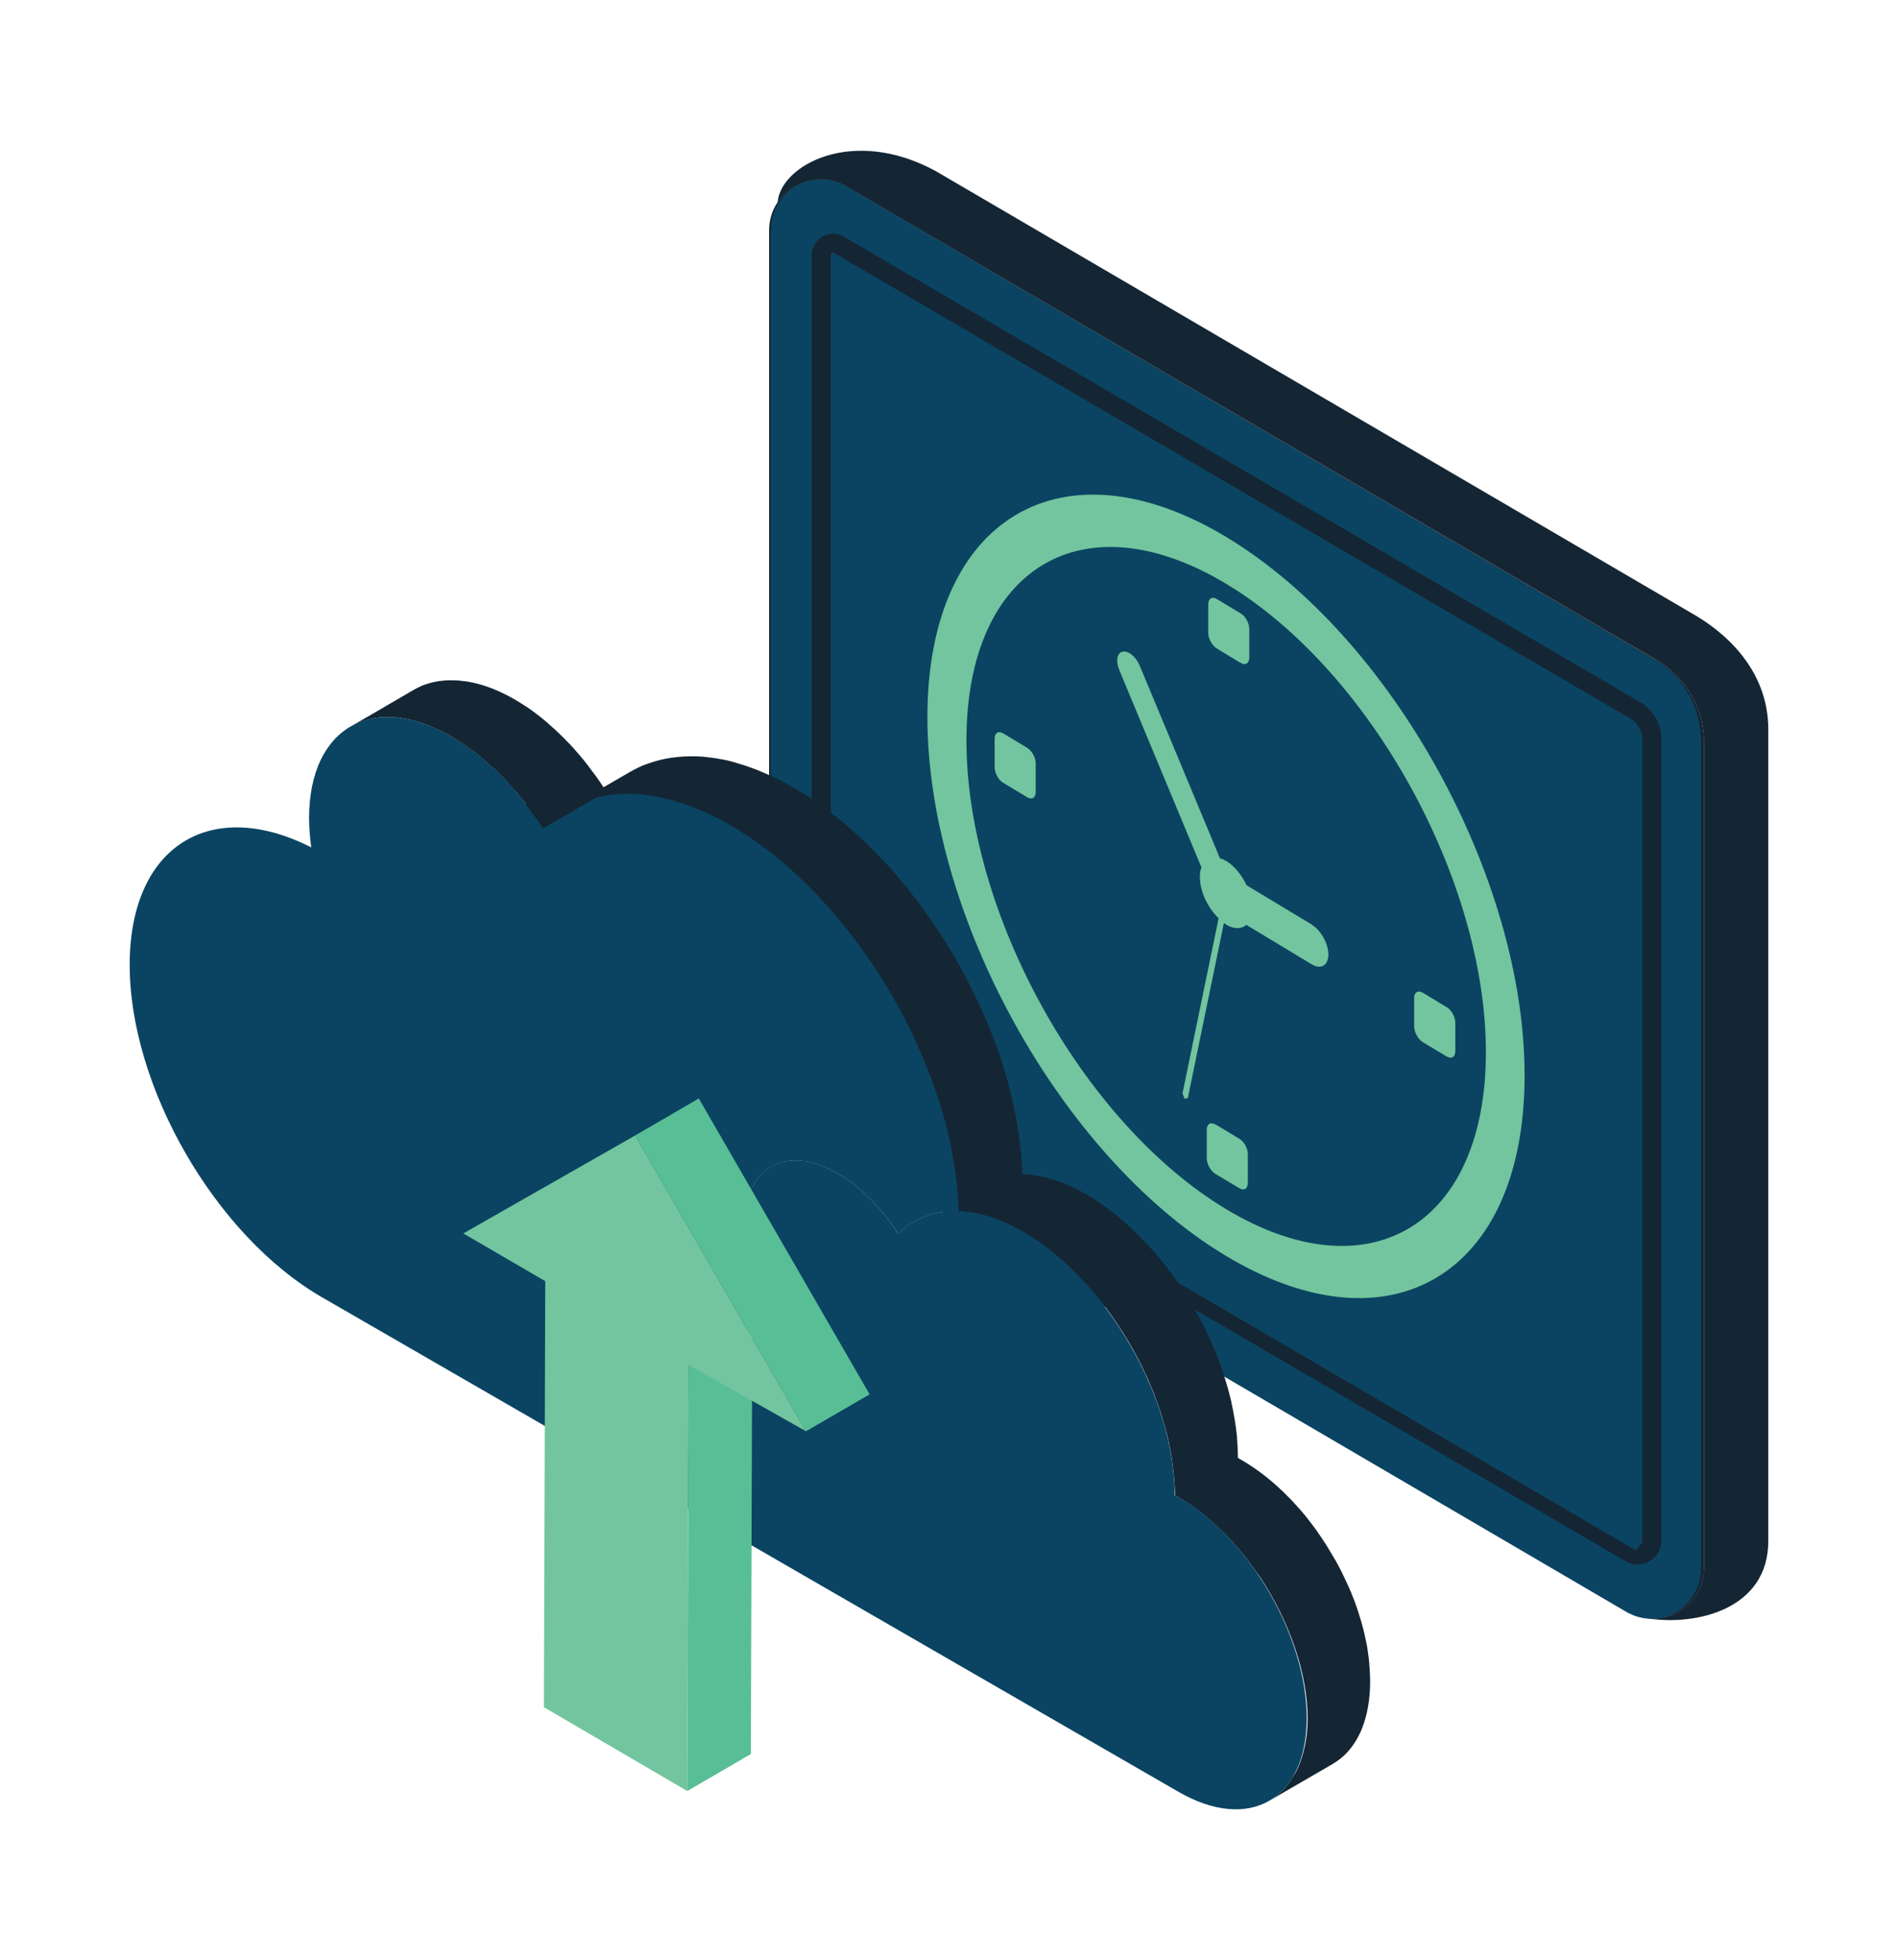
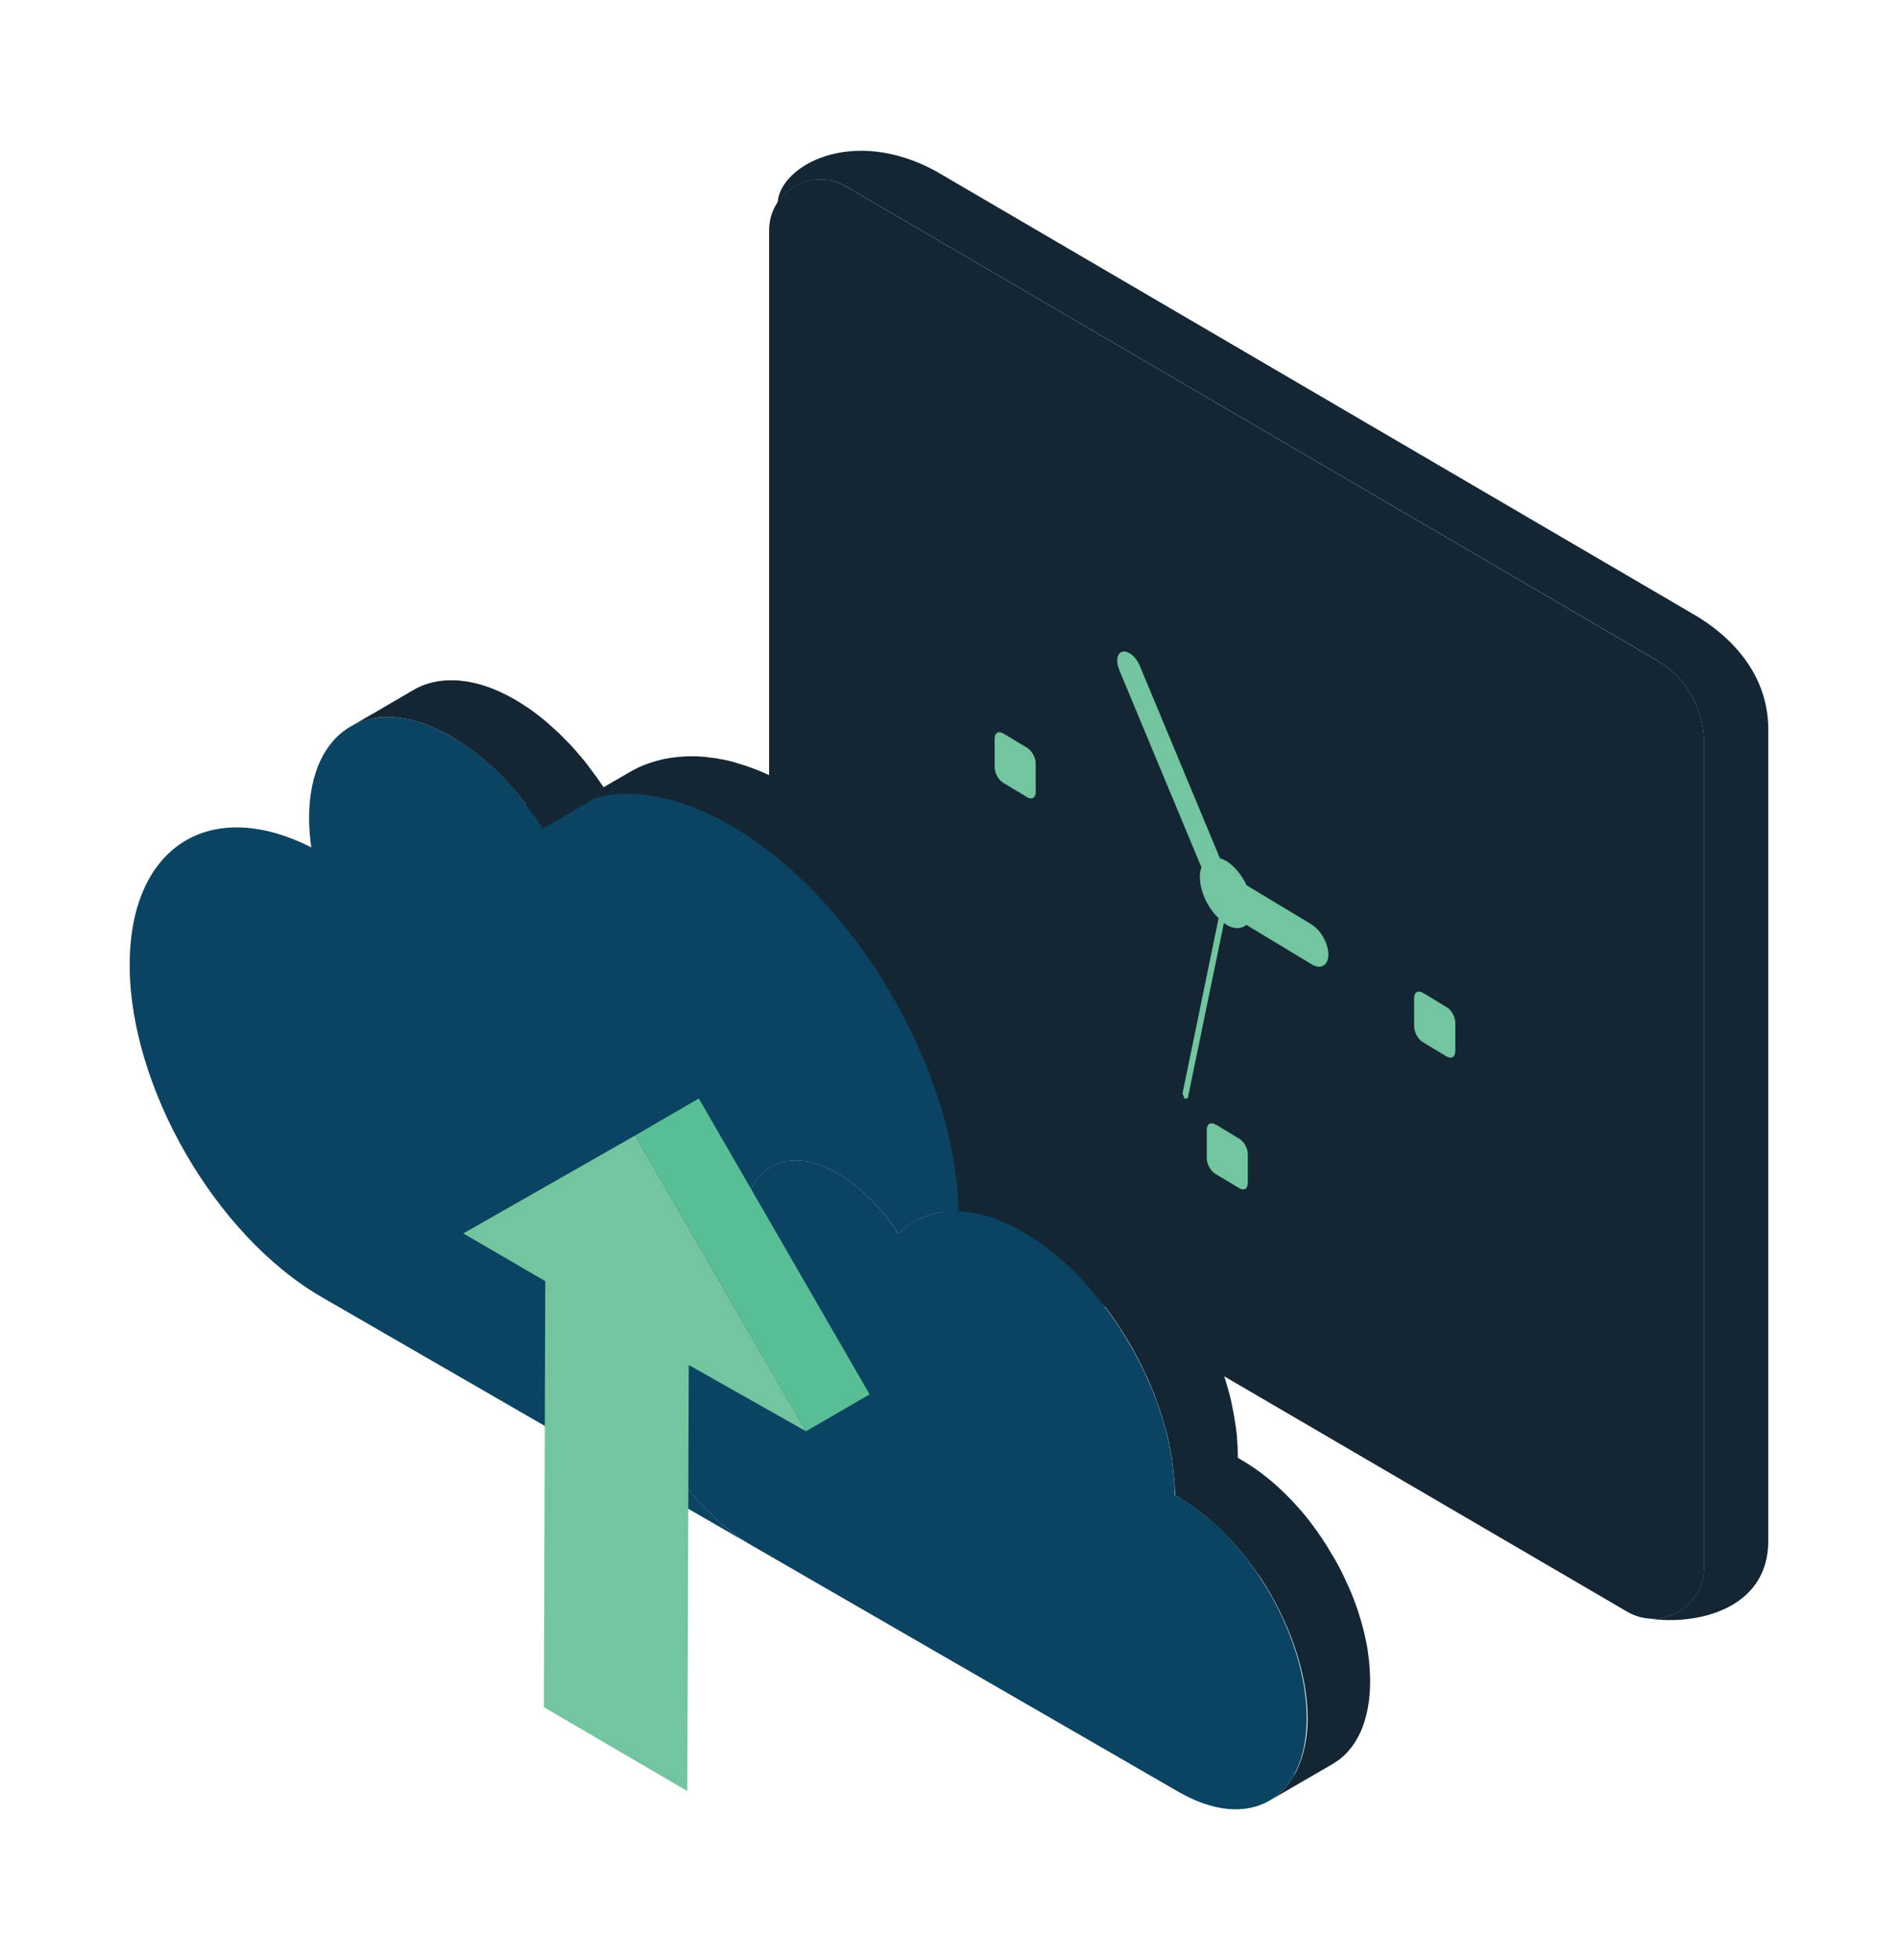
<svg xmlns="http://www.w3.org/2000/svg" id="Layer_1" version="1.1" viewBox="0 0 198.225 204.655">
  <defs>
    <style>
      .st0 {
        fill: #0a4462;
      }

      .st1 {
        fill: #58be95;
      }

      .st2 {
        fill: #72c59e;
      }

      .st3 {
        fill: #142634;
      }
    </style>
  </defs>
  <path class="st3" d="M172.967,68.912L88.336,19.456c-3.559-2.062-8.013.507-8.013,4.619v88.813c0,1.897,1.025,3.664,2.675,4.619l86.963,50.787c3.559,2.051,8.013-.518,8.013-4.631v-86.115c0-3.57-1.909-6.858-5.008-8.649v.012Z" />
-   <path class="st0" d="M172.814,68.912L88.36,19.456c-3.559-2.062-7.848.507-7.848,4.631v88.813c0,1.897.931,3.653,2.569,4.62l86.763,50.775c3.571,2.051,7.813-.518,7.813-4.631v-86.115c0-3.571-1.744-6.87-4.843-8.649v.012Z" />
  <path class="st3" d="M176.891,64.151L97.751,17.877c-8.72-4.761-16.226-.613-16.533,3.229h.024c1.485-2.192,4.513-3.134,7.105-1.65l84.619,49.444c3.099,1.791,4.996,5.079,4.996,8.637v86.126c0,.142-.023.271-.023.425-.213,3.04-2.946,5.137-5.786,4.902,5.02.766,12.526-.955,12.526-8.096v-84.724c0-6.375-4.702-10.24-7.789-12.019Z" />
  <path class="st3" d="M171.247,73.284L88.112,24.7c-.695-.401-1.532-.401-2.227,0-.695.401-1.108,1.119-1.108,1.921v84.736c0,1.237.66,2.38,1.732,3.005l83.264,48.654c.389.224.813.342,1.249.342.436,0,.86-.106,1.249-.342.778-.447,1.249-1.261,1.249-2.168v-83.628c0-1.638-.872-3.134-2.274-3.947v.012ZM171.529,160.86c0,.271-.176.401-.259.436-.071.047-.271.66-.507.53l-83.263-48.655c-.448-.271-.742-1.284-.742-1.815V26.62c0-.106.059-.165.118-.2.035-.024.071-.024.118-.024.035,0,.071,0,.118.024l83.122,48.584c.79.448,1.285,1.308,1.285,2.215v83.628l.011.012Z" />
  <path class="st2" d="M104.774,76.583c-.495-.306-.895-.059-.895.542v2.981c0,.601.389,1.331.895,1.626l2.498,1.508c.495.295.896.059.896-.542v-2.981c0-.601-.389-1.32-.896-1.638l-2.486-1.497h-.012Z" />
  <path class="st2" d="M137.015,96.545l-6.823-4.112c-.495-1.061-1.272-2.015-2.121-2.534-.224-.13-.448-.224-.66-.283l-8.366-20.079c-.247-.601-.66-1.096-1.072-1.332-.248-.153-.495-.212-.719-.165-.589.118-.754.966-.354,1.933l8.579,20.598c-.106.271-.165.589-.165.99,0,1.496.813,3.217,1.956,4.313l-3.771,18.288.212.554.342-.059,3.771-18.288.224.165c.848.519,1.626.471,2.121.035l6.834,4.124c.955.566,1.721.106,1.732-1.025,0-1.131-.777-2.534-1.72-3.111v-.012Z" />
  <path class="st2" d="M151.085,105.159l-2.475-1.496c-.495-.306-.919-.071-.919.53v2.97c0,.601.413,1.355.908,1.65l2.486,1.497c.495.295.907.047.907-.554v-2.969c0-.601-.4-1.332-.907-1.638v.012Z" />
-   <path class="st2" d="M129.568,69.207c.495.306.895.059.907-.542v-2.993c0-.589-.389-1.32-.884-1.614l-2.498-1.508c-.495-.306-.895-.059-.907.542v2.993c0,.589.401,1.32.895,1.626l2.487,1.508v-.012Z" />
-   <path class="st2" d="M128.154,56.115c-17.228-10.393-31.239-2.05-31.298,18.642-.047,20.716,13.869,45.921,31.086,56.314,17.227,10.393,31.238,2.039,31.285-18.665.059-20.692-13.857-45.897-31.085-56.291h.012ZM127.965,126.193c-14.977-9.05-27.079-30.968-27.031-48.985.047-17.994,12.231-25.252,27.208-16.202,14.977,9.038,27.091,30.956,27.043,48.961-.047,18.017-12.243,25.276-27.208,16.237l-.012-.011Z" />
  <path class="st2" d="M126.939,117.414c-.495-.295-.907-.059-.907.542v2.969c0,.613.4,1.343.895,1.638l2.499,1.497c.494.306.895.058.895-.554v-2.97c.012-.601-.377-1.331-.872-1.626l-2.498-1.508-.012.012Z" />
  <path class="st0" d="M76.305,86.093c12.95,7.483,23.473,25.358,23.897,40.394-2.557-.117-4.761.684-6.375,2.369-1.709-2.651-3.912-4.937-6.328-6.328-5.432-3.134-9.851-.624-9.863,5.621,0,.672.059,1.367.153,2.062-7-3.535-12.561-.071-12.573,8.084-.024,8.484,5.939,18.818,13.316,23.072l5.397,3.123-50.293-29.035c-11.136-6.422-20.126-22-20.091-34.785.035-12.314,8.414-17.534,18.96-12.196-.141-1.049-.224-2.086-.224-3.099.024-9.403,6.67-13.209,14.871-8.472,3.641,2.097,6.964,5.527,9.545,9.521,4.36-4.537,11.524-5.008,19.608-.342v.012Z" />
  <path class="st3" d="M54.906,83.901c-.047-.071-.106-.141-.165-.2-.271-.342-.554-.683-.837-1.013-.059-.071-.118-.13-.177-.2-.295-.33-.589-.66-.884-.978-.047-.047-.083-.094-.13-.142-.306-.318-.625-.636-.931-.931-.012-.012-.035-.035-.047-.047-.33-.306-.66-.601-.99-.896-.059-.047-.106-.094-.165-.141-.33-.271-.648-.542-.978-.79-.059-.047-.13-.094-.189-.141-.33-.247-.672-.495-1.013-.719-.047-.035-.106-.071-.153-.106-.365-.236-.719-.471-1.096-.684-.306-.177-.601-.342-.907-.495-.118-.059-.224-.106-.342-.165-.13-.059-.247-.118-.377-.177-.13-.059-.247-.106-.377-.165-.118-.047-.236-.106-.354-.153-.13-.047-.259-.094-.389-.141-.106-.035-.212-.083-.318-.118-.141-.047-.283-.083-.424-.13-.094-.024-.188-.059-.283-.083-.212-.059-.436-.106-.648-.165-.047,0-.094-.012-.141-.024-.165-.035-.33-.059-.495-.094-.071,0-.141-.024-.2-.035-.141-.024-.295-.035-.436-.047-.071,0-.13-.012-.2-.024-.083,0-.165,0-.248-.012-.259-.012-.507-.023-.754-.012h-.153c-.283,0-.554.035-.825.082-.118.012-.236.035-.354.059-.059,0-.106.023-.153.035-.177.035-.354.083-.53.13-.047,0-.082.024-.13.035-.13.047-.259.083-.389.13-.059.024-.13.047-.189.071-.083.035-.165.071-.247.106-.236.106-.471.224-.695.354.778-.448,1.567-.907,2.345-1.355l1.131-.66c.059-.035.13-.071.177-.106,1.002-.577,1.991-1.155,2.993-1.744.224-.13.448-.236.684-.342.035-.012.059-.035.082-.047.059-.024.13-.047.189-.071.059-.024.106-.047.165-.059.141-.047.283-.094.424-.141.035,0,.059-.024.082-.024.177-.047.354-.094.542-.13.047,0,.094-.012.141-.024.094-.012.189-.035.283-.059h.071c.271-.035.542-.071.825-.083h.153c.247,0,.495,0,.754.012h.118c.035,0,.083,0,.118.012.071,0,.141,0,.212.024.141.012.283.035.424.047.071,0,.141.023.212.023.165.024.318.059.483.094.047,0,.094.024.153.024.2.047.389.094.589.141.012,0,.024,0,.035.012.106.024.212.059.33.094.13.035.248.071.377.118.118.035.224.082.342.118.13.047.259.094.377.141.118.047.224.094.342.141.13.059.259.106.389.165.118.047.224.106.342.165.094.047.188.083.295.141.035.012.059.035.094.047.295.153.589.306.896.483.365.212.731.448,1.096.683.047.035.094.071.153.094.342.236.683.471,1.013.731.059.047.118.094.188.141.33.259.66.518.978.801.059.047.106.083.153.141.33.295.672.589.99.896.012.012.035.023.047.047.318.306.636.625.955.954.035.035.082.083.118.118.306.318.601.66.896,1.002.047.059.106.118.153.177.294.342.577.683.848,1.037.047.059.094.118.13.177.283.365.566.742.848,1.131l.012.012c0,.012.012.024.024.047.236.318.448.648.672.978l2.805-1.626c.248-.141.495-.271.742-.389.083-.035.165-.071.248-.118.082-.035.177-.082.259-.118.094-.035.189-.071.283-.106.094-.035.189-.083.295-.106.212-.083.424-.153.648-.212.059-.024.13-.047.189-.059.283-.082.566-.153.848-.212.083-.024.177-.035.259-.047.153-.023.295-.059.448-.082.059,0,.13-.012.188-.024.106,0,.2-.024.306-.035.212-.023.424-.047.648-.059.094,0,.189-.012.283-.024.306-.012.613-.023.919-.012h.177c.2,0,.401,0,.601.023.059,0,.118.012.177.012.118,0,.236.024.354.035.224.023.448.047.672.082.118.012.236.035.354.047.259.047.53.094.801.141.071.012.153.024.224.047.318.071.636.141.954.236.024,0,.047.024.071.024.165.047.318.094.483.153.212.071.436.13.66.2.177.059.354.13.519.188.212.082.424.153.636.236.188.071.365.153.554.236.212.094.424.177.625.271.189.082.377.177.554.259.153.071.306.141.459.212.083.035.165.082.247.13.083.047.177.094.259.141.365.188.731.389,1.108.613.365.212.742.436,1.108.66.118.071.236.153.342.224.259.165.507.33.754.507.13.082.259.177.389.271.247.177.495.354.742.53.118.082.224.165.342.247.342.259.683.53,1.025.801,0,0,.023.012.035.024.354.283.695.577,1.037.872.106.094.212.188.318.283.236.212.483.424.719.636.118.106.236.212.354.33.236.224.471.436.695.672.106.094.212.2.306.306.318.318.636.648.954.978l.024.024c.318.342.648.683.954,1.037.094.106.177.212.271.318.224.259.448.519.672.778.106.118.2.236.306.365.224.259.436.53.648.79.094.106.177.212.259.33.295.365.577.742.872,1.119v.012c.259.342.507.683.754,1.037.035.047.059.082.083.13.153.224.318.448.471.672.141.212.295.424.436.636.153.236.306.471.471.707.141.212.271.424.412.636.153.247.306.507.46.754.13.212.259.412.377.625.153.247.295.507.436.754.118.2.236.389.342.589,0,.024.024.035.035.059.047.082.094.165.13.247.188.342.377.695.554,1.049.082.153.165.306.236.46.141.283.295.577.436.86.082.165.165.342.247.507.141.283.271.566.401.86.071.165.153.33.224.483.035.083.082.177.118.259.118.259.224.507.33.766.047.094.082.189.13.295.189.436.354.884.53,1.32.047.106.083.224.13.33.13.33.247.672.377,1.013.047.141.106.295.153.436.047.141.106.283.153.424.059.165.106.342.165.507.047.153.094.295.141.448.118.354.212.707.318,1.061.024.094.059.2.083.295.13.436.247.884.354,1.332.035.13.059.259.094.389.059.224.118.46.165.683.023.083.035.165.047.248.047.212.094.412.13.624.059.271.106.531.165.79.035.2.071.412.106.613.047.259.094.53.13.789.035.212.059.413.094.613.035.259.071.518.094.778.024.212.047.412.071.612,0,.083.024.177.035.26.024.2.035.4.047.601,0,.153.023.294.035.436.024.436.047.872.059,1.308l-6.646,3.865c-.012-.436-.035-.872-.059-1.308,0-.13-.024-.271-.035-.401-.024-.306-.047-.613-.082-.919-.023-.189-.047-.377-.059-.578-.035-.271-.071-.542-.106-.813-.023-.2-.059-.389-.082-.589-.047-.271-.083-.542-.13-.813-.035-.2-.071-.389-.106-.589-.047-.283-.106-.554-.165-.837-.047-.188-.082-.377-.118-.565-.071-.342-.153-.684-.236-1.026-.024-.106-.047-.2-.071-.306-.118-.459-.236-.919-.365-1.367-.024-.059-.035-.118-.059-.177-.118-.388-.236-.777-.354-1.166-.047-.142-.094-.283-.141-.413-.106-.318-.212-.636-.318-.954-.047-.141-.094-.295-.153-.436-.118-.342-.247-.684-.377-1.013-.035-.106-.083-.212-.118-.318-.165-.436-.342-.884-.53-1.32-.047-.106-.094-.2-.13-.306-.141-.33-.283-.672-.436-1.002-.071-.165-.153-.33-.224-.507-.13-.283-.259-.566-.401-.848-.082-.165-.153-.33-.236-.495-.141-.295-.295-.589-.448-.884-.071-.142-.153-.295-.224-.436-.177-.342-.365-.683-.542-1.013-.059-.094-.106-.189-.153-.283-.106-.189-.224-.377-.33-.577-.153-.271-.318-.554-.471-.825-.118-.2-.247-.401-.365-.601-.153-.259-.306-.518-.471-.766-.13-.212-.271-.412-.401-.624-.153-.247-.306-.483-.471-.719-.141-.212-.283-.412-.424-.613-.165-.236-.33-.471-.495-.707-.271-.389-.554-.766-.837-1.143-.023-.024-.035-.047-.059-.071-.271-.354-.542-.719-.813-1.06-.094-.118-.189-.236-.283-.354-.212-.259-.412-.518-.625-.766-.106-.13-.212-.259-.318-.377-.212-.247-.436-.507-.648-.754-.094-.106-.189-.212-.295-.33-.318-.354-.636-.695-.954-1.037-.012-.012-.024-.024-.035-.047-.306-.318-.624-.648-.943-.954-.106-.106-.212-.2-.306-.306-.236-.224-.46-.448-.695-.672-.118-.106-.236-.212-.354-.318-.236-.224-.483-.436-.719-.648-.106-.094-.212-.189-.318-.283-.342-.295-.695-.589-1.037-.872-.342-.283-.695-.554-1.049-.813-.106-.083-.224-.165-.33-.247-.247-.189-.507-.365-.754-.542-.13-.083-.247-.177-.377-.259-.259-.177-.507-.342-.766-.507-.118-.071-.224-.142-.342-.224-.365-.224-.731-.46-1.108-.672-.377-.212-.742-.412-1.119-.613-.083-.047-.153-.082-.236-.118-.247-.13-.495-.247-.742-.365-.177-.083-.342-.165-.518-.247-.224-.106-.448-.2-.672-.283-.165-.071-.342-.141-.507-.212-.224-.082-.448-.165-.66-.247-.165-.059-.33-.13-.495-.177-.224-.071-.448-.141-.66-.2-.165-.047-.318-.106-.483-.141-.354-.094-.695-.177-1.037-.259-.071-.012-.142-.024-.212-.047-.271-.059-.542-.106-.813-.153-.106-.023-.224-.035-.33-.047-.236-.035-.471-.059-.707-.083-.106,0-.212-.023-.318-.035-.283-.024-.566-.035-.837-.047h-.118c-.318,0-.636,0-.943.012-.083,0-.165.012-.248.012-.236.012-.459.035-.683.059-.094,0-.189.024-.283.035-.224.035-.448.071-.672.118-.083.012-.153.024-.236.047-.177.035-.354.082-.53.13l-5.527,3.217c-.295-.448-.589-.896-.896-1.32-.024-.035-.047-.071-.083-.106-.271-.377-.542-.731-.813-1.096v-.094Z" />
  <path class="st3" d="M122.639,154.709c-.012-.223-.023-.447-.047-.671-.012-.189-.035-.377-.059-.578-.012-.117-.023-.223-.035-.33-.024-.212-.059-.436-.095-.659-.011-.095-.023-.189-.035-.283-.047-.283-.094-.566-.153-.86,0-.036,0-.059-.012-.083-.059-.318-.129-.636-.2-.954-.106-.46-.224-.908-.354-1.367-.035-.106-.059-.224-.094-.33-.13-.46-.271-.919-.424-1.379-.012-.035-.035-.082-.047-.13-.142-.412-.295-.836-.448-1.249-.035-.106-.083-.212-.118-.318-.177-.436-.353-.872-.542-1.308-.035-.07-.071-.141-.094-.212-.201-.436-.401-.872-.613-1.308-.035-.071-.071-.141-.106-.212-.236-.46-.471-.919-.719-1.367-.047-.082-.094-.177-.141-.259-.307-.554-.637-1.108-.978-1.638-.047-.083-.095-.153-.142-.224-.341-.542-.695-1.06-1.06-1.579-.059-.082-.118-.165-.177-.247-.283-.401-.577-.79-.884-1.179-.023-.035-.047-.059-.07-.094-.283-.365-.578-.707-.872-1.061-.071-.082-.142-.165-.213-.247-.318-.365-.636-.719-.966-1.061-.059-.058-.106-.106-.165-.165-.295-.306-.601-.612-.896-.907-.059-.059-.13-.118-.188-.188-.342-.319-.684-.625-1.037-.931-.071-.059-.141-.118-.212-.189-.318-.271-.648-.542-.978-.789-.047-.036-.094-.071-.141-.106-.365-.271-.731-.531-1.096-.778-.083-.059-.165-.118-.259-.165-.377-.248-.754-.483-1.131-.707-.318-.189-.648-.354-.966-.519-.2-.094-.401-.188-.589-.282-.071-.036-.142-.071-.212-.095-.271-.117-.53-.224-.801-.33-.083-.035-.153-.059-.236-.082-.189-.071-.377-.141-.554-.2-.094-.036-.2-.059-.295-.095-.165-.047-.33-.094-.495-.141-.083-.024-.153-.035-.236-.059-.177-.047-.354-.082-.53-.118-.071-.012-.141-.035-.212-.047-.236-.047-.471-.082-.707-.106h-.071c-.236-.024-.471-.047-.707-.059l6.646-3.865c.071,0,.13,0,.2.012.177,0,.354.023.542.047h.035c.236.024.471.059.707.106.071,0,.141.024.212.047.177.035.354.071.519.118.082.024.153.035.236.059.047.012.106.023.153.035.118.036.236.071.354.106.094.024.189.059.283.083.2.059.389.129.589.2.071.024.13.047.2.071.271.106.542.212.813.342.047.023.106.047.153.07.189.083.389.177.577.271.024,0,.047.024.071.036.318.165.636.33.954.518.378.224.755.46,1.132.707.082.059.176.118.259.177.365.247.731.507,1.084.778.047.035.094.082.141.106.33.247.649.518.967.777.082.071.153.13.224.201.341.294.683.601,1.025.919l.2.2.884.884.177.177c.33.341.636.695.954,1.048.071.083.142.165.212.248.295.342.589.695.86,1.049.024.035.059.059.083.094.306.389.589.778.884,1.178.035.047.07.094.106.13.023.035.047.071.07.106.366.518.719,1.049,1.061,1.579.047.071.094.153.141.224.342.542.66,1.084.978,1.638.024.047.048.082.071.129.024.047.047.095.071.142.247.448.495.907.719,1.367.035.07.07.141.094.2.212.436.424.884.624,1.32.024.047.048.094.059.141,0,.024.012.035.024.059.188.436.377.884.554,1.32.035.106.082.2.118.306.165.424.318.849.459,1.273,0,.023.024.059.024.082v.024c.153.459.294.919.424,1.379.035.106.059.212.094.318.13.459.248.919.354,1.378v.036c.07.306.129.613.188.907.012.071.024.13.036.2.047.248.094.495.129.743.024.129.036.247.059.377.024.188.059.377.083.565.011.142.035.272.047.413.012.13.035.247.047.377v.13c.023.247.035.495.047.742,0,.106.012.212.024.318.011.342.023.695.023,1.037l.471.271c.319.189.637.389.955.601.071.047.141.094.212.142.306.212.613.424.919.659.036.024.071.059.118.095.283.212.554.436.825.66.059.047.118.106.177.153.294.259.589.518.872.789.059.047.106.106.165.153.259.248.506.507.766.766.047.047.082.083.129.13.271.295.542.589.813.896.059.058.118.129.177.2.259.294.507.601.754.919.012.012.024.035.035.047.26.33.507.66.755,1.002.023.035.059.07.082.118.024.023.035.058.059.082.306.436.601.872.896,1.332.035.059.082.129.117.188.283.46.554.919.825,1.379.024.035.036.059.059.094.024.035.036.071.059.106.212.377.413.766.613,1.155.035.059.059.118.082.177.177.365.354.73.519,1.107.012.036.035.071.059.118,0,.012.012.036.023.047.165.366.318.731.46,1.108.035.082.071.177.106.259.13.354.271.707.389,1.073,0,.023.012.047.023.07v.012c.13.389.248.778.366,1.167.023.082.047.165.07.259.106.389.212.778.295,1.166v.012c.059.259.106.507.165.754,0,.059.024.106.035.165.036.212.083.413.106.625.012.094.024.188.036.283.023.165.047.341.07.506.012.106.024.212.036.319.012.106.023.223.035.341v.106c.024.201.035.401.047.601,0,.095.012.189.012.283.012.295.024.577.024.872,0,1.838-.295,3.453-.813,4.796-.071.189-.154.377-.236.554-.342.73-.754,1.367-1.237,1.909-.354.4-.743.742-1.167,1.037-.141.094-.295.188-.436.283-2.215,1.284-4.431,2.568-6.646,3.853.601-.354,1.143-.79,1.626-1.332.236-.271.46-.565.66-.883.2-.319.448-.66.613-1.014.671-1.437,1.107-3.24,1.107-5.35,0-4.772-1.92-10.122-4.878-14.647-.177-.271-.377-.53-.566-.789-1.001-1.438-2.132-2.781-3.323-3.983-.035-.035-.082-.071-.117-.106-.566-.566-1.155-1.084-1.744-1.579-.083-.071-.177-.142-.26-.212-.294-.236-.589-.46-.883-.672-.118-.082-.224-.165-.342-.247-.165-.118-.342-.224-.519-.342-.129-.083-.259-.165-.4-.248-.13-.082-.271-.165-.401-.247l-.436-.259h.024v-.024c0-.33-.036-.672-.047-1.013,0-.118-.036-.248-.048-.366h.012Z" />
  <path class="st0" d="M77.779,130.2c-.094-.695-.153-1.391-.153-2.062.023-6.246,4.431-8.756,9.863-5.621,2.416,1.39,4.619,3.665,6.328,6.328,1.614-1.674,3.818-2.487,6.375-2.369v.201l.012-.201c2.015.106,4.242.766,6.611,2.133,8.79,5.079,15.884,17.381,15.861,27.491l.471.271c7.388,4.266,13.351,14.588,13.327,23.061-.023,8.484-6.021,11.913-13.409,7.648l-22.99-13.269-16.167-9.333-5.397-3.122c-7.376-4.254-13.339-14.588-13.316-23.073.024-8.166,5.586-11.63,12.573-8.095l.012.012Z" />
-   <path class="st1" d="M71.934,142.525l6.634-3.853-.153,44.471-6.634,3.865.153-44.483Z" />
  <path class="st1" d="M66.336,118.557l6.646-3.865,17.84,30.897-6.646,3.853-17.84-30.885Z" />
  <path class="st2" d="M66.336,118.557l17.841,30.885-12.243-6.917-.153,44.483-14.977-8.755.141-44.483-8.555-4.985,17.946-10.228Z" />
</svg>